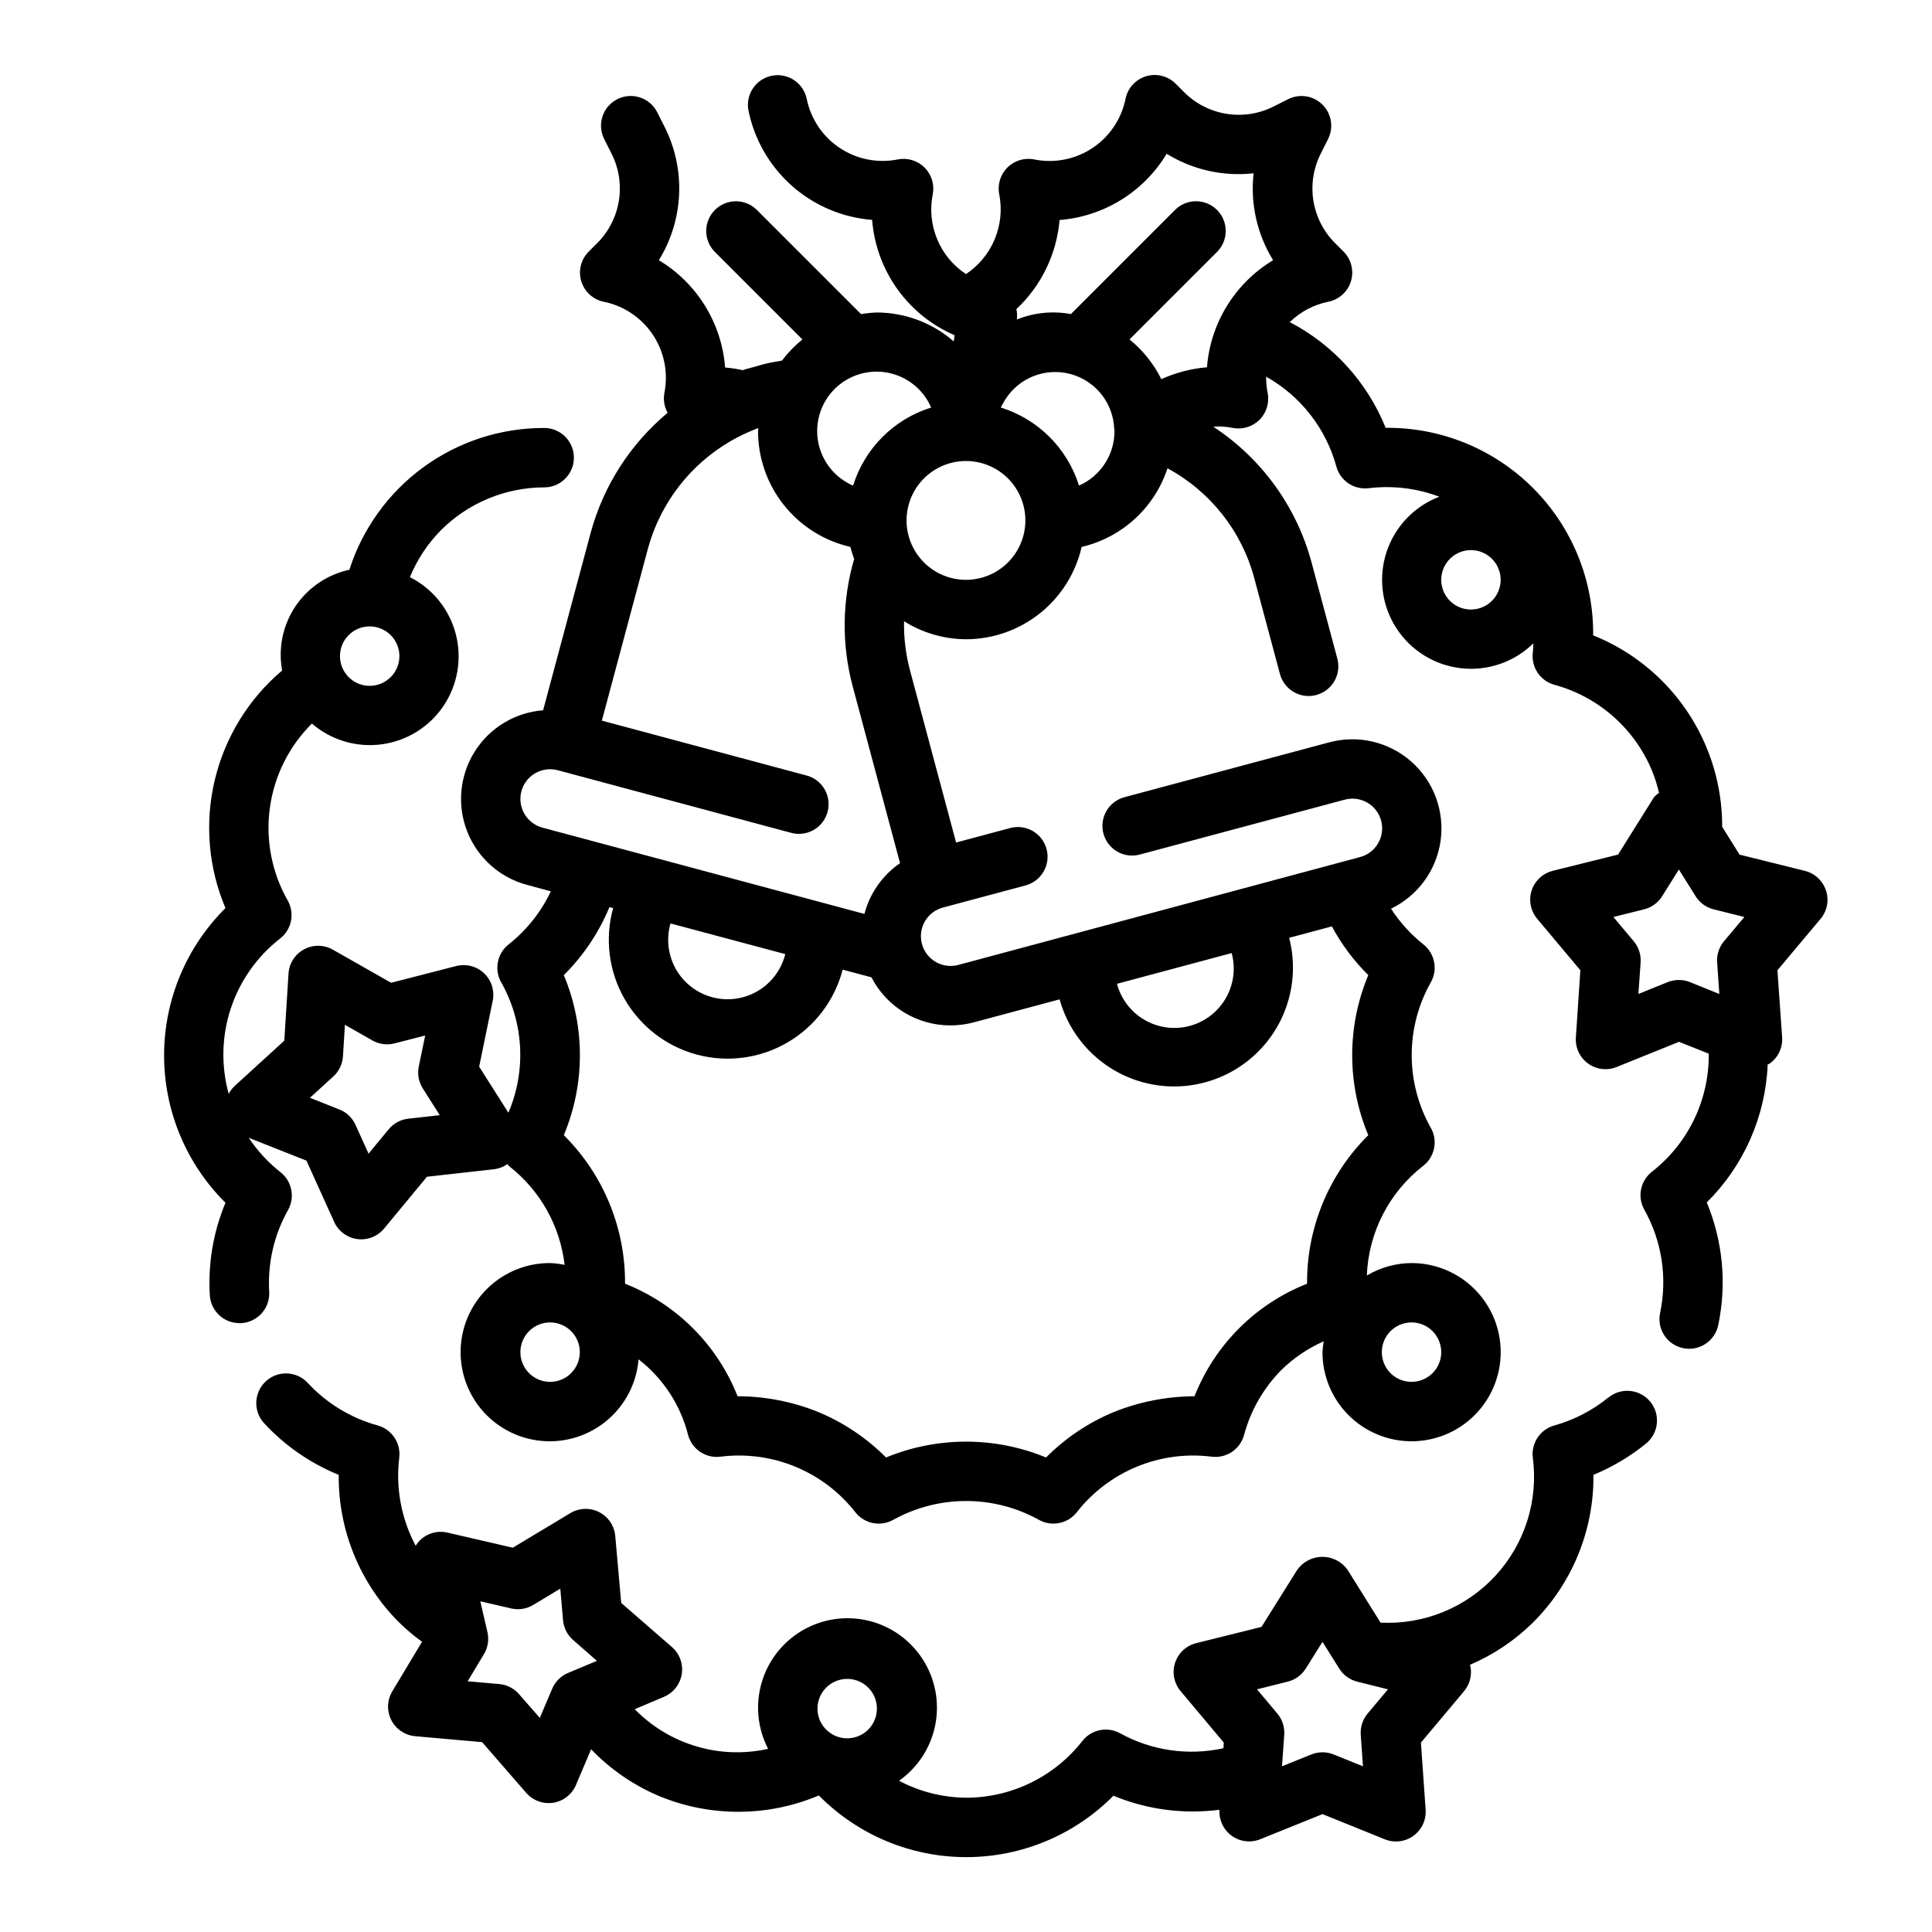
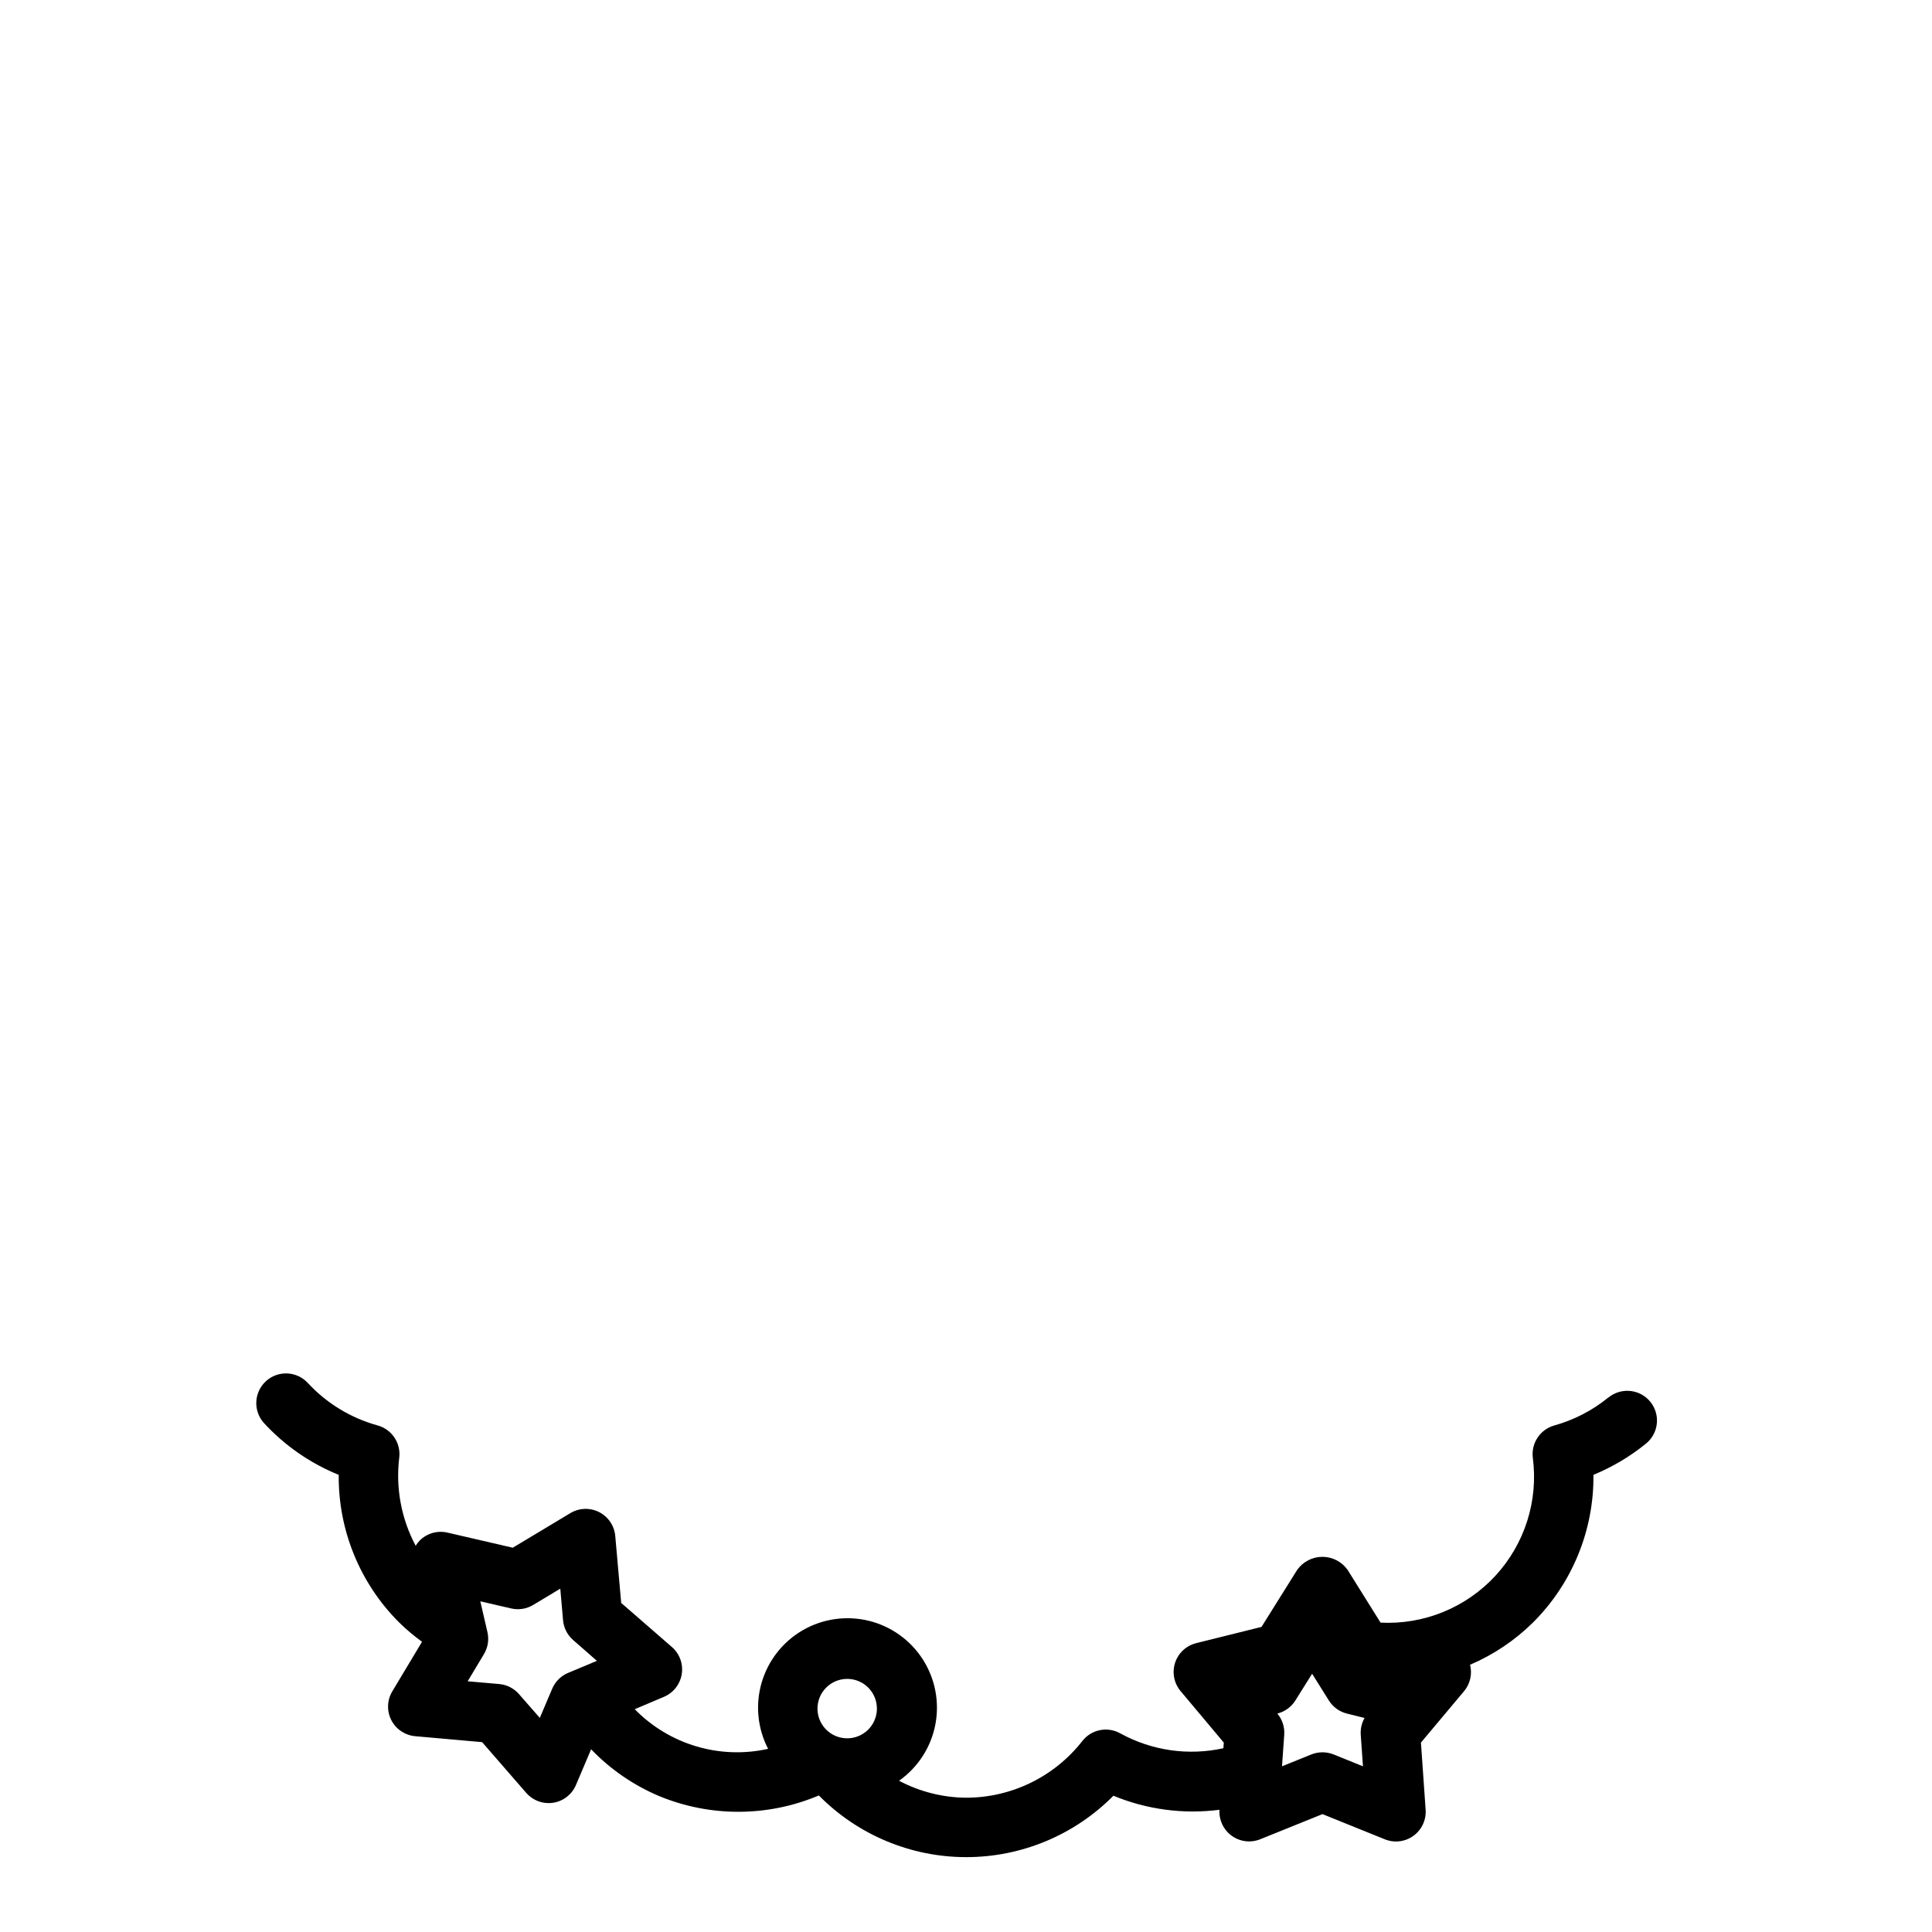
<svg xmlns="http://www.w3.org/2000/svg" fill="#000000" width="800px" height="800px" version="1.1" viewBox="144 144 512 512">
  <g>
-     <path d="m570.25 514.33c-4.211 3.441-9.09 5.969-14.328 7.43-3.746 1.039-6.172 4.656-5.715 8.52 1.512 11.395-2.125 22.875-9.918 31.324-7.797 8.449-18.945 12.996-30.426 12.41l-8.723-13.965c-1.531-2.176-4.027-3.473-6.691-3.473-2.66 0-5.156 1.297-6.691 3.473l-9.445 15.098-17.32 4.305 0.004 0.004c-2.637 0.656-4.75 2.625-5.59 5.207-0.836 2.586-0.285 5.418 1.465 7.5l11.445 13.641-0.102 1.496c-9.285 2.047-18.996 0.648-27.324-3.938-3.383-1.895-7.641-1.047-10.039 2-7.418 9.5-18.797 15.051-30.848 15.051-6.191-0.055-12.277-1.598-17.746-4.492 4.988-3.519 8.426-8.82 9.602-14.809 1.172-5.984-0.004-12.195-3.293-17.336-3.289-5.137-8.43-8.812-14.355-10.258-5.93-1.441-12.184-0.547-17.469 2.504-5.281 3.055-9.184 8.023-10.895 13.879-1.711 5.859-1.098 12.148 1.711 17.562-12.805 2.856-26.176-1.121-35.344-10.508l7.762-3.289c2.496-1.062 4.269-3.336 4.695-6.016 0.426-2.68-0.562-5.391-2.609-7.172l-13.438-11.684-1.574-17.742c-0.238-2.703-1.852-5.094-4.269-6.328-2.418-1.23-5.301-1.129-7.625 0.266l-15.266 9.172-17.32-4.008h0.004c-2.648-0.613-5.426 0.184-7.348 2.102-0.402 0.422-0.762 0.887-1.07 1.387-3.812-7.156-5.332-15.312-4.352-23.363 0.461-3.863-1.969-7.481-5.715-8.52-7.144-1.969-13.594-5.902-18.609-11.359-2.961-3.094-7.848-3.258-11.008-0.367-3.156 2.891-3.426 7.777-0.605 10.996 5.523 6.027 12.32 10.746 19.895 13.824-0.141 14.629 5.606 28.703 15.949 39.051 1.91 1.879 3.961 3.609 6.133 5.18l-7.871 13.121-0.004 0.004c-1.398 2.324-1.504 5.211-0.27 7.633 1.234 2.418 3.625 4.031 6.332 4.269l17.734 1.574 11.684 13.438c1.492 1.723 3.664 2.715 5.945 2.715 0.41 0 0.824-0.031 1.234-0.094 2.688-0.43 4.961-2.215 6.016-4.723l4.008-9.445-0.004-0.004c5.106 5.32 11.242 9.543 18.035 12.406 13.562 5.609 28.805 5.551 42.32-0.164 10.301 10.445 24.352 16.332 39.02 16.344 14.668 0.012 28.73-5.848 39.047-16.273 8.883 3.672 18.57 4.957 28.105 3.723-0.176 2.695 1.043 5.289 3.227 6.879 2.18 1.586 5.023 1.945 7.531 0.949l16.531-6.676 16.531 6.676c2.523 1.02 5.394 0.668 7.594-0.934 2.199-1.602 3.414-4.227 3.215-6.941l-1.242-17.758 11.445-13.641c1.613-1.941 2.199-4.539 1.574-6.984 6.246-2.668 11.93-6.492 16.754-11.273 10.344-10.348 16.094-24.426 15.945-39.059 5.016-2.066 9.699-4.852 13.91-8.266 3.383-2.734 3.91-7.695 1.176-11.078-2.734-3.383-7.695-3.906-11.078-1.172zm-279.92 77.215-3.273 7.715-5.512-6.297c-1.336-1.539-3.219-2.496-5.25-2.676l-8.359-0.73 4.312-7.188c1.055-1.75 1.391-3.844 0.93-5.836l-1.891-8.172 8.172 1.891c1.992 0.461 4.082 0.133 5.836-0.922l7.188-4.32 0.73 8.359c0.176 2.035 1.137 3.918 2.676 5.258l6.297 5.512-7.668 3.211c-1.887 0.801-3.391 2.305-4.188 4.195zm78.188-2.621c3.184 0 6.055 1.918 7.273 4.859 1.215 2.941 0.543 6.328-1.707 8.582-2.254 2.25-5.637 2.922-8.582 1.703-2.941-1.219-4.859-4.086-4.859-7.269 0-4.348 3.527-7.875 7.875-7.875zm137.92 9.188c-1.316 1.562-1.969 3.578-1.828 5.613l0.59 8.367-7.777-3.148c-1.895-0.754-4.008-0.754-5.902 0l-7.777 3.148 0.59-8.367c0.141-2.035-0.512-4.051-1.828-5.613l-5.391-6.422 8.141-2.031c1.98-0.492 3.695-1.734 4.777-3.465l4.441-7.086 4.441 7.086h-0.004c1.082 1.73 2.797 2.973 4.777 3.465l8.141 2.031z" />
-     <path d="m627.9 379.99c-0.84-2.582-2.949-4.547-5.582-5.203l-17.32-4.305-4.606-7.375 0.004-0.004c0.035-10.906-3.203-21.574-9.297-30.621-6.098-9.047-14.77-16.055-24.895-20.113 0.145-14.574-5.559-28.598-15.836-38.934-10.277-10.336-24.266-16.121-38.84-16.059h-0.316c-4.863-12.066-13.875-22-25.41-28.012 2.816-2.75 6.371-4.629 10.234-5.406 2.844-0.57 5.144-2.66 5.984-5.438 0.84-2.777 0.086-5.789-1.965-7.844l-2.234-2.234c-3.051-3.043-5.062-6.969-5.75-11.219-0.688-4.254-0.016-8.613 1.918-12.461l1.977-3.938h-0.004c1.512-3.027 0.914-6.684-1.477-9.074-2.394-2.394-6.051-2.988-9.078-1.48l-3.938 1.977c-3.848 1.934-8.207 2.602-12.457 1.914-4.254-0.688-8.18-2.699-11.223-5.75l-2.234-2.234c-2.051-2.051-5.066-2.805-7.844-1.965-2.777 0.844-4.863 3.144-5.438 5.988-1.078 5.332-4.231 10.02-8.762 13.031-4.535 3.008-10.078 4.098-15.41 3.027-2.586-0.527-5.266 0.277-7.133 2.141-1.867 1.863-2.676 4.539-2.156 7.125 0.781 3.996 0.359 8.133-1.211 11.891-1.57 3.758-4.215 6.969-7.606 9.223-3.402-2.246-6.055-5.453-7.625-9.215s-1.984-7.902-1.191-11.898c0.52-2.586-0.293-5.262-2.16-7.125-1.867-1.863-4.547-2.668-7.129-2.141-5.336 1.051-10.871-0.055-15.391-3.078-4.519-3.019-7.656-7.711-8.723-13.043-0.902-4.211-5.019-6.91-9.238-6.066-4.223 0.844-6.984 4.918-6.199 9.152 1.562 7.746 5.609 14.777 11.523 20.02 5.918 5.242 13.383 8.41 21.262 9.027 0.516 6.602 2.824 12.941 6.676 18.328 3.856 5.391 9.105 9.625 15.188 12.246l-0.234 1.629h-0.004c-5.648-4.918-12.879-7.637-20.371-7.66-1.406 0.047-2.805 0.188-4.188 0.426l-27.695-27.691c-3.09-2.984-7.996-2.941-11.035 0.094-3.035 3.035-3.078 7.945-0.094 11.035l23.285 23.285c-2.035 1.633-3.856 3.516-5.426 5.598-1.574 0.262-3.148 0.543-4.723 0.922-0.789 0.195-1.574 0.449-2.363 0.676-1.109 0.316-2.234 0.559-3.328 0.938-1.535-0.336-3.086-0.574-4.652-0.707-0.902-11.762-7.445-22.359-17.555-28.434 6.594-10.68 7.188-24.008 1.574-35.23l-1.984-3.938v0.004c-1.941-3.891-6.672-5.473-10.562-3.527-3.891 1.941-5.473 6.672-3.527 10.562l1.984 3.938c1.934 3.848 2.602 8.207 1.914 12.461-0.688 4.25-2.699 8.176-5.75 11.219l-2.234 2.234c-2.047 2.043-2.812 5.043-1.992 7.812 0.824 2.773 3.098 4.871 5.93 5.469 5.328 1.066 10.02 4.207 13.043 8.727 3.019 4.519 4.129 10.051 3.078 15.387-0.352 1.816-0.051 3.699 0.852 5.32-9.91 8.266-17.035 19.379-20.406 31.832l-12.594 47.004c-7.457 0.578-14.199 4.66-18.164 11.004-3.965 6.34-4.688 14.188-1.941 21.145 2.742 6.957 8.625 12.199 15.852 14.125l6.297 1.699h0.004c-2.586 5.484-6.41 10.293-11.164 14.051-3.059 2.402-3.91 6.676-2 10.062 5.996 10.594 6.707 23.375 1.914 34.566l-7.746-12.211 3.59-17.445c0.551-2.66-0.312-5.414-2.277-7.289s-4.758-2.602-7.391-1.926l-17.254 4.434-15.438-8.773c-2.359-1.344-5.246-1.375-7.637-0.086-2.391 1.289-3.945 3.723-4.117 6.434l-1.117 17.773-13.156 12.004c-0.641 0.605-1.176 1.316-1.574 2.102-2.062-7.449-1.867-15.344 0.562-22.68 2.434-7.34 6.992-13.789 13.098-18.531 3.031-2.391 3.875-6.629 2-10.004-4.242-7.438-5.914-16.062-4.762-24.547 1.156-8.484 5.07-16.352 11.145-22.387 5.102 4.402 11.844 6.402 18.52 5.5s12.645-4.625 16.391-10.223c3.746-5.598 4.914-12.535 3.207-19.051-1.707-6.516-6.129-11.988-12.141-15.027 1.906-4.648 4.703-8.879 8.234-12.453 7.269-7.25 17.113-11.324 27.379-11.336 4.348-0.016 7.859-3.551 7.844-7.898-0.012-4.348-3.551-7.859-7.898-7.844h-0.047c-11.469-0.012-22.645 3.621-31.91 10.375-9.27 6.758-16.152 16.281-19.652 27.203-5.856 1.258-10.992 4.75-14.32 9.73-3.324 4.984-4.578 11.066-3.492 16.957-8.895 7.523-15.148 17.691-17.852 29.023-2.699 11.328-1.711 23.227 2.832 33.953-10.41 10.324-16.266 24.379-16.266 39.039 0 14.664 5.856 28.719 16.266 39.043-3.231 7.742-4.648 16.121-4.148 24.496 0.246 4.168 3.699 7.418 7.871 7.41h0.473c4.336-0.258 7.648-3.984 7.391-8.32-0.445-7.543 1.289-15.055 4.992-21.641 1.898-3.383 1.051-7.648-2-10.047-3.266-2.578-6.106-5.652-8.414-9.113l15.297 6.055 7.344 16.223h-0.004c1.121 2.477 3.438 4.199 6.133 4.559 2.691 0.359 5.379-0.695 7.109-2.789l11.352-13.723 17.703-1.984v0.004c1.297-0.145 2.531-0.613 3.598-1.363 0.172 0.164 0.277 0.379 0.465 0.527 8.215 6.398 13.516 15.824 14.715 26.168-1.262-0.266-2.547-0.43-3.836-0.48-6.16-0.031-12.086 2.348-16.52 6.629-4.43 4.281-7.012 10.121-7.199 16.277-0.184 6.16 2.047 12.145 6.211 16.684 4.168 4.535 9.941 7.266 16.094 7.606 6.148 0.34 12.191-1.738 16.832-5.789 4.641-4.047 7.516-9.754 8.012-15.895 6.516 5.039 11.145 12.125 13.145 20.113 1.051 3.754 4.688 6.176 8.559 5.691 13.676-1.73 27.258 3.863 35.754 14.723 2.398 3.055 6.668 3.902 10.051 2 12-6.641 26.574-6.641 38.574 0 3.387 1.902 7.652 1.055 10.051-2 8.496-10.859 22.078-16.453 35.758-14.723 3.867 0.484 7.504-1.938 8.555-5.691 1.738-6.5 5.133-12.441 9.855-17.238 3.262-3.211 7.078-5.801 11.266-7.644-0.168 0.949-0.273 1.91-0.324 2.875 0 6.262 2.488 12.27 6.918 16.699 4.43 4.426 10.438 6.914 16.699 6.914 6.266 0 12.27-2.488 16.699-6.914 4.43-4.43 6.918-10.438 6.918-16.699 0-6.266-2.488-12.27-6.918-16.699-4.43-4.43-10.434-6.918-16.699-6.918-4.176 0.023-8.27 1.168-11.855 3.305 0.438-11.43 5.914-22.078 14.957-29.086 3.055-2.398 3.906-6.668 2-10.051-6.762-11.969-6.762-26.605 0-38.574 1.91-3.387 1.059-7.66-2-10.062-3.348-2.656-6.234-5.848-8.547-9.445 7.129-3.434 12.062-10.215 13.141-18.051 1.078-7.84-1.84-15.699-7.773-20.934-5.938-5.234-14.098-7.148-21.742-5.098l-54.074 14.484c-2.066 0.496-3.844 1.805-4.93 3.629-1.086 1.828-1.391 4.016-0.84 6.066 0.551 2.051 1.906 3.793 3.762 4.832 1.855 1.035 4.051 1.277 6.086 0.672l54.074-14.484c2.019-0.551 4.176-0.273 5.992 0.77 1.816 1.043 3.141 2.769 3.684 4.793 0.539 2.023 0.254 4.176-0.801 5.988-1.051 1.809-2.781 3.129-4.805 3.66l-106.49 28.59c-4.191 1.102-8.484-1.395-9.605-5.578-1.121-4.188 1.352-8.492 5.535-9.629l21.965-5.879-0.004-0.004c4.18-1.137 6.656-5.441 5.535-9.629s-5.414-6.68-9.605-5.578l-14.367 3.848-12.227-45.656h0.004c-1.129-4.234-1.66-8.605-1.574-12.988 4.922 3.094 10.613 4.75 16.43 4.777 7.121-0.012 14.027-2.438 19.59-6.883 5.566-4.445 9.457-10.641 11.047-17.582 10.699-2.504 19.32-10.398 22.75-20.84 11.352 6.129 19.672 16.664 23 29.129l6.801 25.379h0.004c0.918 3.441 4.031 5.836 7.594 5.84 0.691 0 1.375-0.09 2.039-0.273 2.019-0.539 3.742-1.859 4.785-3.668 1.047-1.809 1.332-3.961 0.789-5.977l-6.801-25.371c-3.965-14.828-13.25-27.68-26.09-36.094 1.723-0.117 3.449-0.008 5.141 0.324 2.594 0.523 5.277-0.293 7.144-2.168 1.863-1.875 2.66-4.562 2.121-7.152-0.273-1.402-0.402-2.828-0.383-4.254 9.148 5.133 15.855 13.723 18.617 23.844 1.035 3.75 4.656 6.176 8.516 5.719 6.348-0.777 12.785-0.004 18.766 2.25-6.633 2.527-11.773 7.914-13.992 14.656-2.219 6.742-1.281 14.129 2.551 20.102 3.832 5.977 10.156 9.906 17.211 10.699 7.055 0.793 14.09-1.633 19.156-6.609-0.047 0.828-0.055 1.645-0.156 2.473h-0.004c-0.457 3.859 1.969 7.481 5.715 8.516 11.707 3.184 21.273 11.617 25.902 22.832 0.766 1.887 1.379 3.836 1.832 5.824-0.527 0.344-1 0.766-1.402 1.25l-9.445 15.098-17.32 4.305 0.004 0.004c-2.637 0.656-4.75 2.625-5.59 5.207-0.836 2.586-0.285 5.418 1.465 7.496l11.445 13.641-1.191 17.77c-0.199 2.715 1.02 5.34 3.219 6.941 2.199 1.602 5.07 1.953 7.59 0.93l16.531-6.676 7.871 3.148v0.371h0.004c0.016 12.086-5.547 23.5-15.078 30.93-3.051 2.398-3.898 6.66-1.996 10.047 4.664 8.312 6.148 18.035 4.18 27.363-0.895 4.25 1.824 8.422 6.074 9.32 0.539 0.113 1.082 0.172 1.633 0.172 3.719-0.004 6.93-2.609 7.695-6.25 2.301-10.902 1.242-22.246-3.035-32.535 9.801-9.703 15.57-22.762 16.145-36.543 0.195-0.117 0.418-0.172 0.598-0.309v0.004c2.199-1.598 3.418-4.211 3.227-6.922l-1.242-17.758 11.445-13.641v-0.004c1.738-2.082 2.277-4.914 1.434-7.492zm-385.93-54.238c-3.184 0-6.055-1.918-7.273-4.859s-0.547-6.328 1.707-8.578c2.25-2.254 5.637-2.926 8.578-1.707 2.941 1.219 4.859 4.09 4.859 7.273 0 2.086-0.828 4.09-2.305 5.566-1.477 1.477-3.481 2.305-5.566 2.305zm10.234 114.71c-2.027 0.227-3.887 1.23-5.191 2.801l-5.344 6.465-3.465-7.637c-0.836-1.863-2.371-3.324-4.273-4.07l-7.793-3.094 6.195-5.652c1.508-1.375 2.422-3.281 2.551-5.32l0.527-8.367 7.289 4.141c1.773 1.012 3.871 1.293 5.848 0.785l8.125-2.086-1.691 8.211c-0.414 2-0.031 4.086 1.062 5.809l4.496 7.086zm138.56-188.46c-9.875 3.078-17.609 10.812-20.688 20.688-4.793-2.062-8.254-6.371-9.234-11.496-0.984-5.125 0.637-10.406 4.328-14.098 3.691-3.688 8.969-5.309 14.098-4.328 5.125 0.984 9.43 4.441 11.496 9.234zm-107.8 107.66c-2.172-3.766-0.883-8.582 2.883-10.754 1.809-1.039 3.957-1.324 5.973-0.789l61.621 16.531h0.004c2.039 0.617 4.238 0.379 6.102-0.656 1.863-1.039 3.223-2.785 3.773-4.844s0.246-4.25-0.848-6.078c-1.098-1.828-2.887-3.137-4.961-3.621l-54.012-14.477 12.227-45.656 0.004-0.004c4.039-14.715 14.926-26.582 29.242-31.871 0 0.285-0.086 0.559-0.086 0.852v-0.004c0.012 7.121 2.438 14.027 6.883 19.594 4.441 5.562 10.641 9.457 17.582 11.047 0.281 1.086 0.617 2.16 1.008 3.211-3.199 10.941-3.348 22.551-0.434 33.574l12.594 47.027h0.004c-4.66 3.203-8.016 7.981-9.445 13.453l-85.328-22.867c-2.019-0.539-3.738-1.859-4.785-3.668zm38.73 29.062 30.41 8.125c-1.016 4.102-3.641 7.629-7.281 9.777-3.641 2.148-7.992 2.742-12.078 1.648-4.082-1.094-7.555-3.785-9.637-7.469-2.078-3.68-2.586-8.043-1.414-12.105zm-31.914 121.48c-3.184 0-6.055-1.918-7.273-4.859-1.215-2.941-0.543-6.328 1.707-8.578 2.254-2.254 5.637-2.926 8.578-1.707 2.945 1.219 4.863 4.09 4.863 7.273 0 2.086-0.832 4.09-2.309 5.566-1.477 1.477-3.477 2.305-5.566 2.305zm228.29-15.742v-0.004c3.184 0 6.055 1.918 7.273 4.863 1.219 2.941 0.547 6.324-1.707 8.578-2.25 2.25-5.637 2.922-8.578 1.707-2.941-1.219-4.859-4.09-4.859-7.273 0-4.348 3.523-7.875 7.871-7.875zm-47.656-97.867c1.082 4.035 0.516 8.332-1.57 11.949-2.09 3.617-5.527 6.258-9.562 7.336-4.035 1.078-8.336 0.508-11.953-1.586-3.613-2.094-6.25-5.539-7.324-9.574l30.41-8.148zm-74.586 19.145c2.074 0.008 4.144-0.258 6.152-0.785l22.828-6.117h0.004c2.984 10.781 11.469 19.168 22.281 22.031 10.812 2.867 22.336-0.223 30.27-8.109 7.93-7.891 11.082-19.395 8.273-30.227l11.32-3.031c2.562 4.758 5.816 9.113 9.652 12.918-5.684 13.566-5.684 28.848 0 42.414-10.48 10.406-16.328 24.594-16.223 39.363-13.645 5.383-24.445 16.184-29.828 29.824-7.328 0.035-14.582 1.453-21.383 4.18-6.723 2.789-12.824 6.883-17.953 12.047-13.586-5.598-28.832-5.598-42.414 0-5.129-5.164-11.234-9.258-17.957-12.047-6.793-2.75-14.051-4.172-21.383-4.18-5.383-13.641-16.184-24.441-29.824-29.824 0.102-14.77-5.746-28.957-16.227-39.363 5.684-13.566 5.684-28.848 0-42.414 5.168-5.125 9.266-11.227 12.055-17.945v-0.086l1.016 0.277v-0.004c-2.242 8.09-1.16 16.742 3.008 24.031 4.168 7.289 11.074 12.613 19.184 14.789 8.113 2.172 16.754 1.016 24.008-3.211 7.254-4.227 12.52-11.18 14.625-19.309l7.629 2.039c1.977 3.836 4.973 7.055 8.656 9.301 3.684 2.246 7.914 3.438 12.23 3.438zm4.164-118.08c-4.176 0-8.18-1.66-11.133-4.613-2.953-2.953-4.613-6.957-4.613-11.133s1.66-8.18 4.613-11.133c2.953-2.953 6.957-4.609 11.133-4.609s8.18 1.656 11.133 4.609c2.949 2.953 4.609 6.957 4.609 11.133s-1.66 8.18-4.609 11.133c-2.953 2.953-6.957 4.613-11.133 4.613zm29.953-24.969v-0.004c-3.09-9.883-10.84-17.617-20.73-20.688 0.125-0.285 0.309-0.551 0.449-0.828l0.156-0.293 0.004 0.004c2.16-4.055 5.992-6.957 10.484-7.934 4.492-0.977 9.184 0.07 12.836 2.863 3.648 2.789 5.887 7.047 6.121 11.637 0 0.141 0 0.27 0.039 0.41s0.047 0.273 0.047 0.438c-0.004 3.055-0.898 6.039-2.566 8.594-1.672 2.555-4.047 4.57-6.84 5.797zm33.922-31.355-0.004-0.004c-4.184 0.344-8.277 1.41-12.098 3.152-2.019-4.078-4.894-7.668-8.43-10.527l23.285-23.285c2.981-3.09 2.938-8-0.098-11.035s-7.945-3.078-11.035-0.094l-27.695 27.695v-0.004c-4.809-0.891-9.773-0.391-14.309 1.434v-0.18c0.102-0.859 0.059-1.727-0.129-2.566 6.602-6.188 10.676-14.602 11.441-23.617 11.742-0.922 22.316-7.461 28.387-17.555 6.883 4.254 14.992 6.074 23.031 5.172-0.898 8.039 0.926 16.148 5.172 23.035-10.082 6.07-16.609 16.641-17.523 28.375zm69.949 64.195c-3.184 0-6.055-1.918-7.273-4.859-1.219-2.941-0.547-6.328 1.707-8.578 2.25-2.254 5.637-2.926 8.578-1.707 2.941 1.219 4.859 4.086 4.859 7.273 0 2.086-0.828 4.09-2.305 5.566-1.477 1.473-3.481 2.305-5.566 2.305zm55.105 98.172h-0.004c-1.008 0-2.012 0.191-2.949 0.566l-7.777 3.148 0.59-8.367c0.141-2.039-0.516-4.051-1.828-5.613l-5.391-6.422 8.141-2.031h-0.004c1.984-0.492 3.695-1.734 4.781-3.465l4.441-7.086 4.441 7.086h-0.004c1.082 1.73 2.797 2.973 4.777 3.465l8.141 2.031-5.391 6.422h-0.004c-1.312 1.562-1.965 3.574-1.824 5.613l0.59 8.367-7.777-3.148c-0.938-0.375-1.941-0.566-2.953-0.566z" />
+     <path d="m570.25 514.33c-4.211 3.441-9.09 5.969-14.328 7.43-3.746 1.039-6.172 4.656-5.715 8.52 1.512 11.395-2.125 22.875-9.918 31.324-7.797 8.449-18.945 12.996-30.426 12.41l-8.723-13.965c-1.531-2.176-4.027-3.473-6.691-3.473-2.66 0-5.156 1.297-6.691 3.473l-9.445 15.098-17.32 4.305 0.004 0.004c-2.637 0.656-4.75 2.625-5.59 5.207-0.836 2.586-0.285 5.418 1.465 7.5l11.445 13.641-0.102 1.496c-9.285 2.047-18.996 0.648-27.324-3.938-3.383-1.895-7.641-1.047-10.039 2-7.418 9.5-18.797 15.051-30.848 15.051-6.191-0.055-12.277-1.598-17.746-4.492 4.988-3.519 8.426-8.82 9.602-14.809 1.172-5.984-0.004-12.195-3.293-17.336-3.289-5.137-8.43-8.812-14.355-10.258-5.93-1.441-12.184-0.547-17.469 2.504-5.281 3.055-9.184 8.023-10.895 13.879-1.711 5.859-1.098 12.148 1.711 17.562-12.805 2.856-26.176-1.121-35.344-10.508l7.762-3.289c2.496-1.062 4.269-3.336 4.695-6.016 0.426-2.68-0.562-5.391-2.609-7.172l-13.438-11.684-1.574-17.742c-0.238-2.703-1.852-5.094-4.269-6.328-2.418-1.23-5.301-1.129-7.625 0.266l-15.266 9.172-17.32-4.008h0.004c-2.648-0.613-5.426 0.184-7.348 2.102-0.402 0.422-0.762 0.887-1.07 1.387-3.812-7.156-5.332-15.312-4.352-23.363 0.461-3.863-1.969-7.481-5.715-8.52-7.144-1.969-13.594-5.902-18.609-11.359-2.961-3.094-7.848-3.258-11.008-0.367-3.156 2.891-3.426 7.777-0.605 10.996 5.523 6.027 12.32 10.746 19.895 13.824-0.141 14.629 5.606 28.703 15.949 39.051 1.91 1.879 3.961 3.609 6.133 5.18l-7.871 13.121-0.004 0.004c-1.398 2.324-1.504 5.211-0.27 7.633 1.234 2.418 3.625 4.031 6.332 4.269l17.734 1.574 11.684 13.438c1.492 1.723 3.664 2.715 5.945 2.715 0.41 0 0.824-0.031 1.234-0.094 2.688-0.43 4.961-2.215 6.016-4.723l4.008-9.445-0.004-0.004c5.106 5.32 11.242 9.543 18.035 12.406 13.562 5.609 28.805 5.551 42.32-0.164 10.301 10.445 24.352 16.332 39.02 16.344 14.668 0.012 28.73-5.848 39.047-16.273 8.883 3.672 18.57 4.957 28.105 3.723-0.176 2.695 1.043 5.289 3.227 6.879 2.18 1.586 5.023 1.945 7.531 0.949l16.531-6.676 16.531 6.676c2.523 1.02 5.394 0.668 7.594-0.934 2.199-1.602 3.414-4.227 3.215-6.941l-1.242-17.758 11.445-13.641c1.613-1.941 2.199-4.539 1.574-6.984 6.246-2.668 11.93-6.492 16.754-11.273 10.344-10.348 16.094-24.426 15.945-39.059 5.016-2.066 9.699-4.852 13.91-8.266 3.383-2.734 3.91-7.695 1.176-11.078-2.734-3.383-7.695-3.906-11.078-1.172zm-279.92 77.215-3.273 7.715-5.512-6.297c-1.336-1.539-3.219-2.496-5.25-2.676l-8.359-0.73 4.312-7.188c1.055-1.75 1.391-3.844 0.93-5.836l-1.891-8.172 8.172 1.891c1.992 0.461 4.082 0.133 5.836-0.922l7.188-4.32 0.73 8.359c0.176 2.035 1.137 3.918 2.676 5.258l6.297 5.512-7.668 3.211c-1.887 0.801-3.391 2.305-4.188 4.195zm78.188-2.621c3.184 0 6.055 1.918 7.273 4.859 1.215 2.941 0.543 6.328-1.707 8.582-2.254 2.25-5.637 2.922-8.582 1.703-2.941-1.219-4.859-4.086-4.859-7.269 0-4.348 3.527-7.875 7.875-7.875zm137.92 9.188c-1.316 1.562-1.969 3.578-1.828 5.613l0.59 8.367-7.777-3.148c-1.895-0.754-4.008-0.754-5.902 0l-7.777 3.148 0.59-8.367c0.141-2.035-0.512-4.051-1.828-5.613c1.98-0.492 3.695-1.734 4.777-3.465l4.441-7.086 4.441 7.086h-0.004c1.082 1.73 2.797 2.973 4.777 3.465l8.141 2.031z" />
  </g>
</svg>